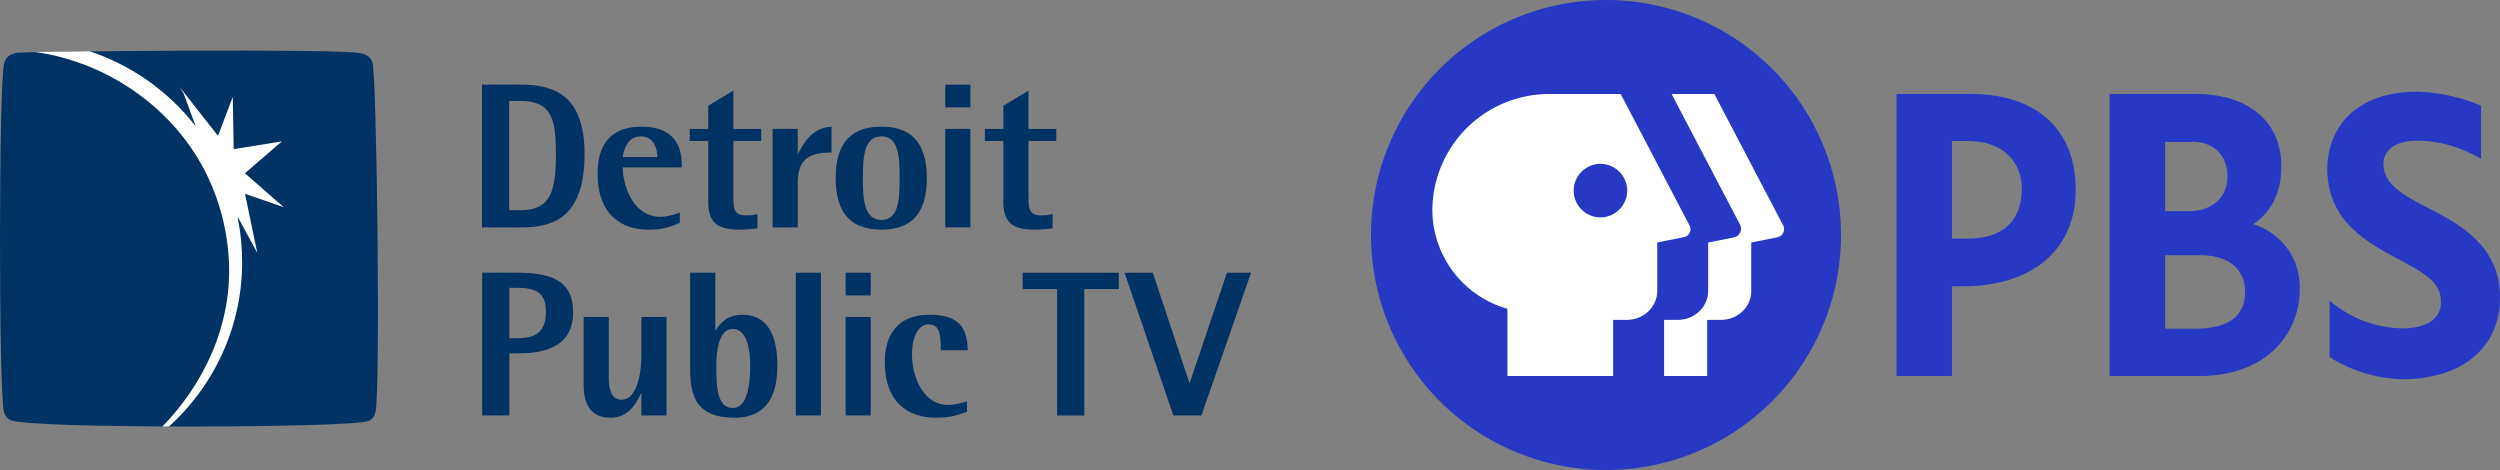
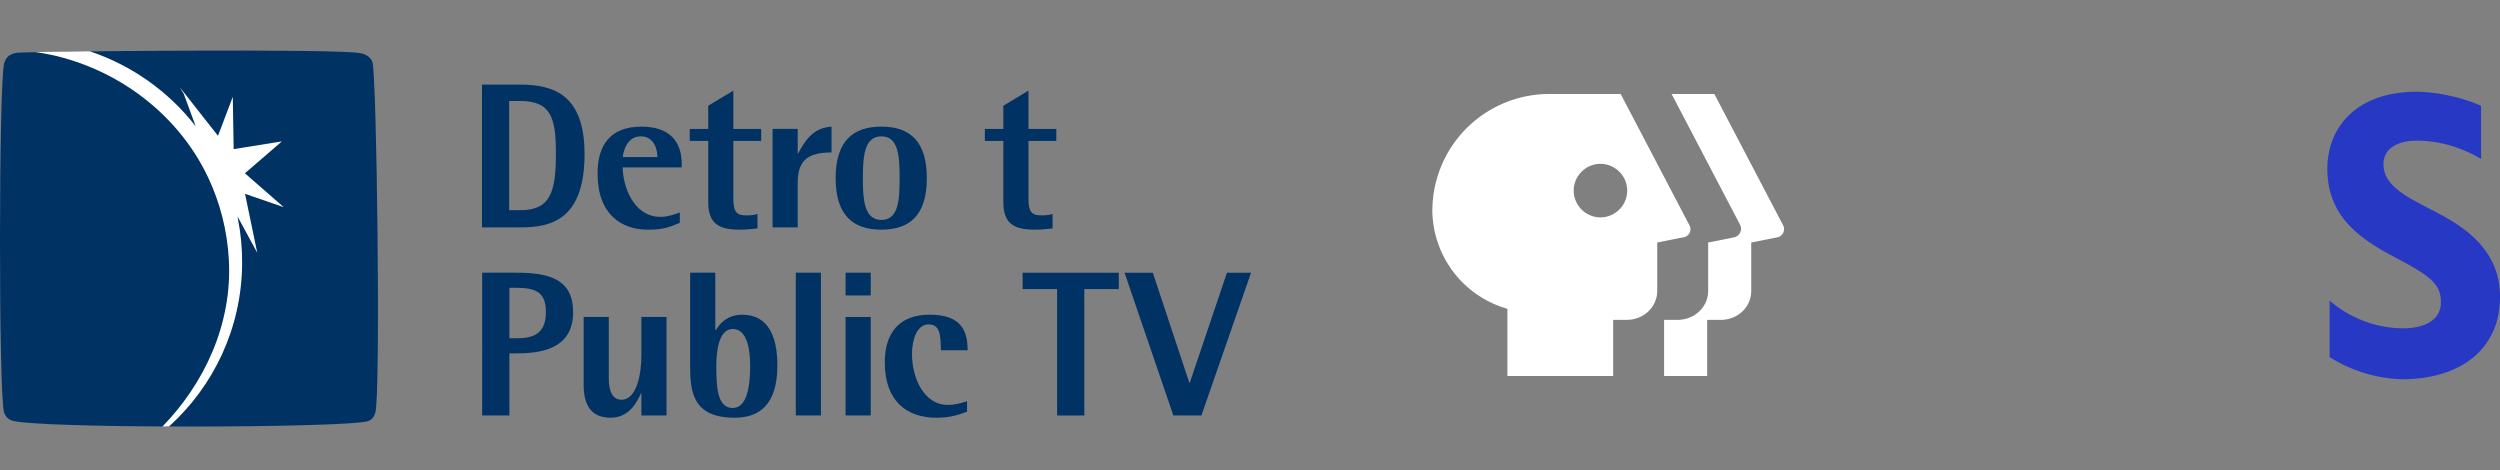
<svg xmlns="http://www.w3.org/2000/svg" xmlns:ns1="http://sodipodi.sourceforge.net/DTD/sodipodi-0.dtd" xmlns:ns2="http://www.inkscape.org/namespaces/inkscape" width="2214.336" height="416.305" viewBox="0 0 2214.336 416.305" class="pbs-logotype--rebrand-white" aria-labelledby="pbs-logotype--rebrand-white__title" version="1.1" id="svg21" ns1:docname="Detroit Public TV 2019.svg" ns2:version="1.0.2 (e86c870879, 2021-01-15, custom)">
  <rect x="0" y="0" width="2214.336" height="416.305" fill="#808080" stroke="none" />
  <defs id="defs25" />
  <ns1:namedview pagecolor="#ffffff" bordercolor="#666666" borderopacity="1" objecttolerance="10" gridtolerance="10" guidetolerance="10" ns2:pageopacity="0" ns2:pageshadow="2" ns2:window-width="1440" ns2:window-height="837" id="namedview23" showgrid="false" fit-margin-top="0" fit-margin-left="0" fit-margin-right="0" fit-margin-bottom="0" ns2:zoom="0.57875767" ns2:cx="1095.5273" ns2:cy="250.51028" ns2:window-x="-8" ns2:window-y="-8" ns2:window-maximized="1" ns2:current-layer="svg21" ns2:document-rotation="0" />
  <g id="g847" transform="translate(1214.336)">
    <g id="g867">
      <path id="path859" d="m 937.842,185.024 c -22.839,-11.853 -41.052,-21.393 -41.052,-39.607 0,-13.01 10.986,-20.815 29.777,-20.815 21.972,0 41.63,7.228 56.664,16.19 V 93.669 a 154.958,154.958 0 0 0 -56.664,-12.431 c -54.929,0 -79.503,32.668 -79.503,68.228 0,41.63 28.043,61.578 58.687,77.768 30.356,16.19 41.92,23.128 41.92,40.474 0,14.744 -12.72,23.128 -34.114,23.128 A 101.185,101.185 0 0 1 849.088,266.262 v 50.014 a 127.493,127.493 0 0 0 63.891,19.659 c 53.194,0 87.019,-27.754 87.019,-72.564 0.289,-46.834 -39.318,-66.493 -62.157,-78.346 z" style="fill:#2638c4;fill-opacity:1;stroke-width:2.891" />
-       <path id="path857" d="M 465.451,83.262 V 333.043 h 49.148 v -79.502 h 9.828 c 61.578,0 99.74,-32.669 99.74,-85.285 0.289,-53.194 -34.402,-84.994 -92.801,-84.994 z m 49.148,41.629 h 14.455 c 28.91,0 47.412,16.768 47.412,42.498 0,28.043 -17.057,43.943 -47.123,43.943 h -14.744 z" style="fill:#2638c4;fill-opacity:1;stroke-width:2.891" />
-       <path id="path853" d="M 654.234,83.262 V 333.043 h 79.502 c 61,0 88.754,-39.317 88.754,-75.744 a 57.82,57.82 0 0 0 -41.051,-58.688 c 16.768,-11.564 24.861,-28.62 24.861,-51.459 0,-39.318 -28.91,-63.891 -75.744,-63.891 z m 72.564,42.207 c 19.37,0 31.801,11.853 31.801,30.645 0,18.792 -13.587,30.936 -34.402,30.936 h -20.816 v -61.291 h 23.418 z m -23.418,100.607 h 31.223 c 24.863,0 39.607,12.142 39.607,32.379 0,21.683 -14.744,32.67 -44.232,32.67 h -26.598 z" style="fill:#2638c4;fill-opacity:1;stroke-width:2.891" />
    </g>
    <g id="g839">
-       <path id="circle_1_" d="m 416.305,208.152 a 208.152,208.152 0 1 1 -416.305,0 208.152,208.152 0 0 1 416.305,0" style="fill:#2638c4;fill-opacity:1;stroke-width:2.891" ns2:connector-curvature="0" />
      <g id="face_1_" style="fill:#ffffff" transform="matrix(2.891,0,0,2.891,0,-2e-6)">
        <path d="m 124.5,72.7 -8,1.6 v 14.8 c 0,5 -4.1,8.9 -9.4,8.9 H 103 v 17.2 H 89.8 V 98 h 4.1 c 5.3,0 9.4,-4 9.4,-8.9 V 74.3 l 8,-1.6 a 2.7,2.7 0 0 0 1.8,-3.8 l -21,-40.1 h 13.1 l 21,40.1 c 0.9,1.5 0,3.5 -1.7,3.8 z" id="path16" style="fill:#ffffff" ns2:connector-curvature="0" />
        <path d="M 97.5,68.9 76.5,28.8 H 54.8 a 35.8,35.8 0 0 0 -36,35.9 31.6,31.6 0 0 0 23,29.9 v 20.6 H 74.2 V 98 h 4.1 c 5.3,0 9.4,-4 9.4,-8.9 V 74.3 l 8,-1.6 a 2.5,2.5 0 0 0 1.8,-3.8 z M 70.3,66.6 c -4.5,0 -8.2,-3.7 -8.2,-8.2 0,-4.5 3.7,-8.2 8.2,-8.2 4.5,0 8.2,3.7 8.2,8.2 0,4.5 -3.7,8.2 -8.2,8.2 z" id="path18" style="fill:#ffffff" ns2:connector-curvature="0" />
      </g>
    </g>
  </g>
  <g id="g130" transform="translate(1214.336)">
    <path style="fill:#003263;stroke-width:2.051" ns2:connector-curvature="0" id="path11" d="m -1204.409,372.292 c 19.253,7.671 300.729,6.813 316.262,0.625 3.996,-1.591 5.35,-4.439 6.27,-7.496 4.757,-15.808 1.312,-299.51 -2.6,-310.412 -2.458,-6.821 -10.391,-7.871 -9.915,-7.704 -12.899,-4.631 -301.431,-1.716 -305.804,-0.483 -3.528,0.999 -8.142,1.899 -10.341,8.82 -4.999,15.7 -5.083,295.945 -0.142,309.779 1.346,3.773 3.745,5.863 6.27,6.871" clip-path="url(#SVGID_2_)" />
    <path style="fill:#ffffff;stroke-width:2.051" ns2:connector-curvature="0" id="path13" d="m -1007.376,132.092 -0.761,-46.333 -13.108,34.523 -0.093,-0.117 -33.607,-42.718 3.369,5.647 7.816,21.272 2.725,7.346 c -0.351,-0.416 -0.702,-0.833 -1.053,-1.224 -23.633,-29.85 -55.902,-52.854 -92.953,-65.106 l -47.818,0.708 c 66.327,9.536 125.164,52.146 152.969,111.289 10.425,22.188 16.845,46.699 18.266,72.66 3.127,57.052 -21.828,109.756 -58.853,147.752 l 5.819,-0.025 c 39.375,-35.589 64.279,-86.827 64.789,-143.962 0.117,-13.684 -1.17,-27.052 -3.729,-39.961 -0.068,-0.625 -0.15,-1.274 -0.242,-1.916 l 17.38,32.016 -10.859,-52.279 34.292,11.843 -34.384,-30.017 32.771,-28.268" clip-path="url(#SVGID_2_)" />
    <path style="fill:#003263;stroke-width:2.051" ns2:connector-curvature="0" id="path15" d="m -787.445,74.957 h 34.033 c 29.611,0 56.839,9.162 56.839,61.391 0,58.643 -29.987,65.056 -56.839,65.056 h -34.033 V 74.957 m 24.102,111.239 h 9.932 c 26.668,0 31.458,-16.308 31.458,-49.847 0,-30.975 -3.678,-46.916 -31.458,-46.916 h -9.932 z" clip-path="url(#SVGID_2_)" />
    <path style="fill:#003263;stroke-width:2.051" ns2:connector-curvature="0" id="path17" d="m -612.197,197.372 c -9.932,4.214 -15.449,6.047 -28.323,6.047 -22.998,0 -44.516,-13.193 -44.516,-49.664 0,-24.003 10.124,-41.594 38.999,-41.594 24.285,0 35.496,12.826 35.496,32.799 v 3.298 h -52.232 c 0,14.842 8.452,43.801 33.473,43.801 5.885,0 11.771,-1.832 17.104,-3.848 v 9.162 m -19.863,-58.276 c 0,-6.23 -2.575,-18.332 -14.713,-18.332 -12.874,0 -15.449,14.3 -16.001,18.332 z" clip-path="url(#SVGID_2_)" />
    <path style="fill:#003263;stroke-width:2.051" ns2:connector-curvature="0" id="path19" d="m -543.429,202.32 c -5.334,0.55 -10.483,1.099 -15.633,1.099 -17.297,0 -27.964,-4.398 -27.964,-24.187 v -54.428 h -16.369 v -10.627 h 16.369 V 93.646 l 22.262,-13.376 v 33.906 h 24.645 v 10.627 h -24.645 v 51.68 c 0,11.544 3.311,14.292 11.403,14.292 3.127,0 6.805,-0.175 9.932,-1.283 v 12.826" clip-path="url(#SVGID_2_)" />
    <path style="fill:#003263;stroke-width:2.051" ns2:connector-curvature="0" id="path21" d="m -530.037,114.168 h 22.262 v 21.813 h 0.368 c 6.069,-11.369 13.058,-22.729 29.611,-23.829 v 22.904 c -22.262,0 -29.978,7.887 -29.978,27.31 v 39.037 h -22.262 v -87.235" clip-path="url(#SVGID_2_)" />
    <path style="fill:#003263;stroke-width:2.051" ns2:connector-curvature="0" id="path23" d="m -474.168,157.786 c 0,-33.165 15.641,-45.625 40.47,-45.625 24.829,0 40.286,12.46 40.286,45.625 0,33.173 -15.457,45.633 -40.286,45.633 -24.829,0 -40.47,-12.46 -40.47,-45.633 m 40.47,37.021 c 15.265,0 16.193,-17.774 16.193,-37.021 0,-19.239 -0.928,-37.021 -16.193,-37.021 -15.081,0 -16.369,17.782 -16.369,37.021 0,19.248 1.287,37.021 16.369,37.021" clip-path="url(#SVGID_2_)" />
-     <path style="fill:#003263;stroke-width:2.051" ns2:connector-curvature="0" id="path25" d="m -377.085,114.168 h 22.254 v 87.235 h -22.254 z m 0,-39.212 h 22.254 v 20.156 h -22.254 z" clip-path="url(#SVGID_2_)" />
    <path style="fill:#003263;stroke-width:2.051" ns2:connector-curvature="0" id="path27" d="m -282.033,202.32 c -5.342,0.55 -10.492,1.099 -15.641,1.099 -17.288,0 -27.955,-4.398 -27.955,-24.187 v -54.428 h -16.377 v -10.627 h 16.377 V 93.646 l 22.254,-13.376 v 33.906 h 24.653 v 10.627 h -24.653 v 51.68 c 0,11.544 3.311,14.292 11.403,14.292 3.127,0 6.805,-0.175 9.94,-1.283 v 12.826" clip-path="url(#SVGID_2_)" />
    <path style="fill:#003263;stroke-width:2.051" ns2:connector-curvature="0" id="path29" d="m -787.253,241.531 h 30.162 c 29.435,0 50.402,5.863 50.402,35.006 0,33.532 -30.355,36.463 -50.402,36.463 h -6.069 v 54.978 h -24.093 V 241.531 m 24.093,58.093 h 6.069 c 13.794,0 26.308,-2.932 26.308,-23.27 0,-17.599 -9.196,-21.447 -26.308,-21.447 h -6.069 z" clip-path="url(#SVGID_2_)" />
    <path style="fill:#003263;stroke-width:2.051" ns2:connector-curvature="0" id="path31" d="m -646.23,348.364 h -0.368 c -3.31,7.146 -10.115,21.63 -26.852,21.63 -16.929,0 -23.918,-10.636 -23.918,-29.142 V 280.743 h 22.254 v 54.428 c 0,10.811 2.951,18.873 11.227,18.873 14.346,0 17.656,-25.103 17.656,-39.028 V 280.743 h 22.262 v 87.227 h -22.262 v -19.606" clip-path="url(#SVGID_2_)" />
    <path style="fill:#003263;stroke-width:2.051" ns2:connector-curvature="0" id="path33" d="m -580.781,292.478 h 0.368 c 3.127,-4.764 9.38,-13.742 23.541,-13.742 23.182,0 31.082,19.606 31.082,45.075 0,34.273 -15.633,46.183 -37.887,46.183 -37.711,0 -39.367,-24.012 -39.367,-46.183 V 241.531 h 22.262 v 50.947 m 15.449,68.904 c 12.874,0 15.449,-19.972 15.449,-37.571 0,-12.826 -2.207,-32.432 -15.449,-32.432 -12.322,0 -14.529,19.606 -14.529,32.432 0,17.599 0.368,37.571 14.529,37.571" clip-path="url(#SVGID_2_)" />
    <rect style="fill:#003263;stroke-width:2.051" id="rect35" height="126.447" width="22.262" clip-path="url(#SVGID_2_)" y="241.531" x="-509.471" />
    <path style="fill:#003263;stroke-width:2.051" ns2:connector-curvature="0" id="path37" d="m -465.373,280.743 h 22.262 v 87.235 h -22.262 z m 0,-39.212 h 22.262 v 20.156 h -22.262 z" clip-path="url(#SVGID_2_)" />
    <path style="fill:#003263;stroke-width:2.051" ns2:connector-curvature="0" id="path39" d="m -357.807,364.68 c -9.02,3.298 -16.009,5.314 -27.228,5.314 -25.573,0 -45.62,-14.109 -45.62,-49.115 0,-25.103 12.139,-42.143 39.55,-42.143 25.941,0 33.841,11.727 33.841,31.516 h -23.725 c 0,-15.392 -1.471,-22.912 -11.035,-22.912 -10.124,0 -14.538,13.568 -14.538,26.027 0,22.721 11.411,45.267 31.458,45.267 6.813,0 11.955,-1.466 17.297,-3.298 v 9.345" clip-path="url(#SVGID_2_)" />
    <polygon style="fill:#003263" id="polygon41" points="212.134,127.566 212.134,141.01 209.252,141.01 209.252,127.566 205.6,127.566 205.6,125.828 215.787,125.828 215.787,127.566 " clip-path="url(#SVGID_2_)" transform="matrix(8.36,0,0,8.329,-2027.37,-806.457)" />
    <polygon style="fill:#003263" id="polygon43" points="229.799,125.828 224.54,141.01 221.57,141.01 216.399,125.828 219.391,125.828 223.264,137.534 223.308,137.534 227.247,125.828 " clip-path="url(#SVGID_2_)" transform="matrix(8.36,0,0,8.329,-2027.37,-806.457)" />
  </g>
</svg>